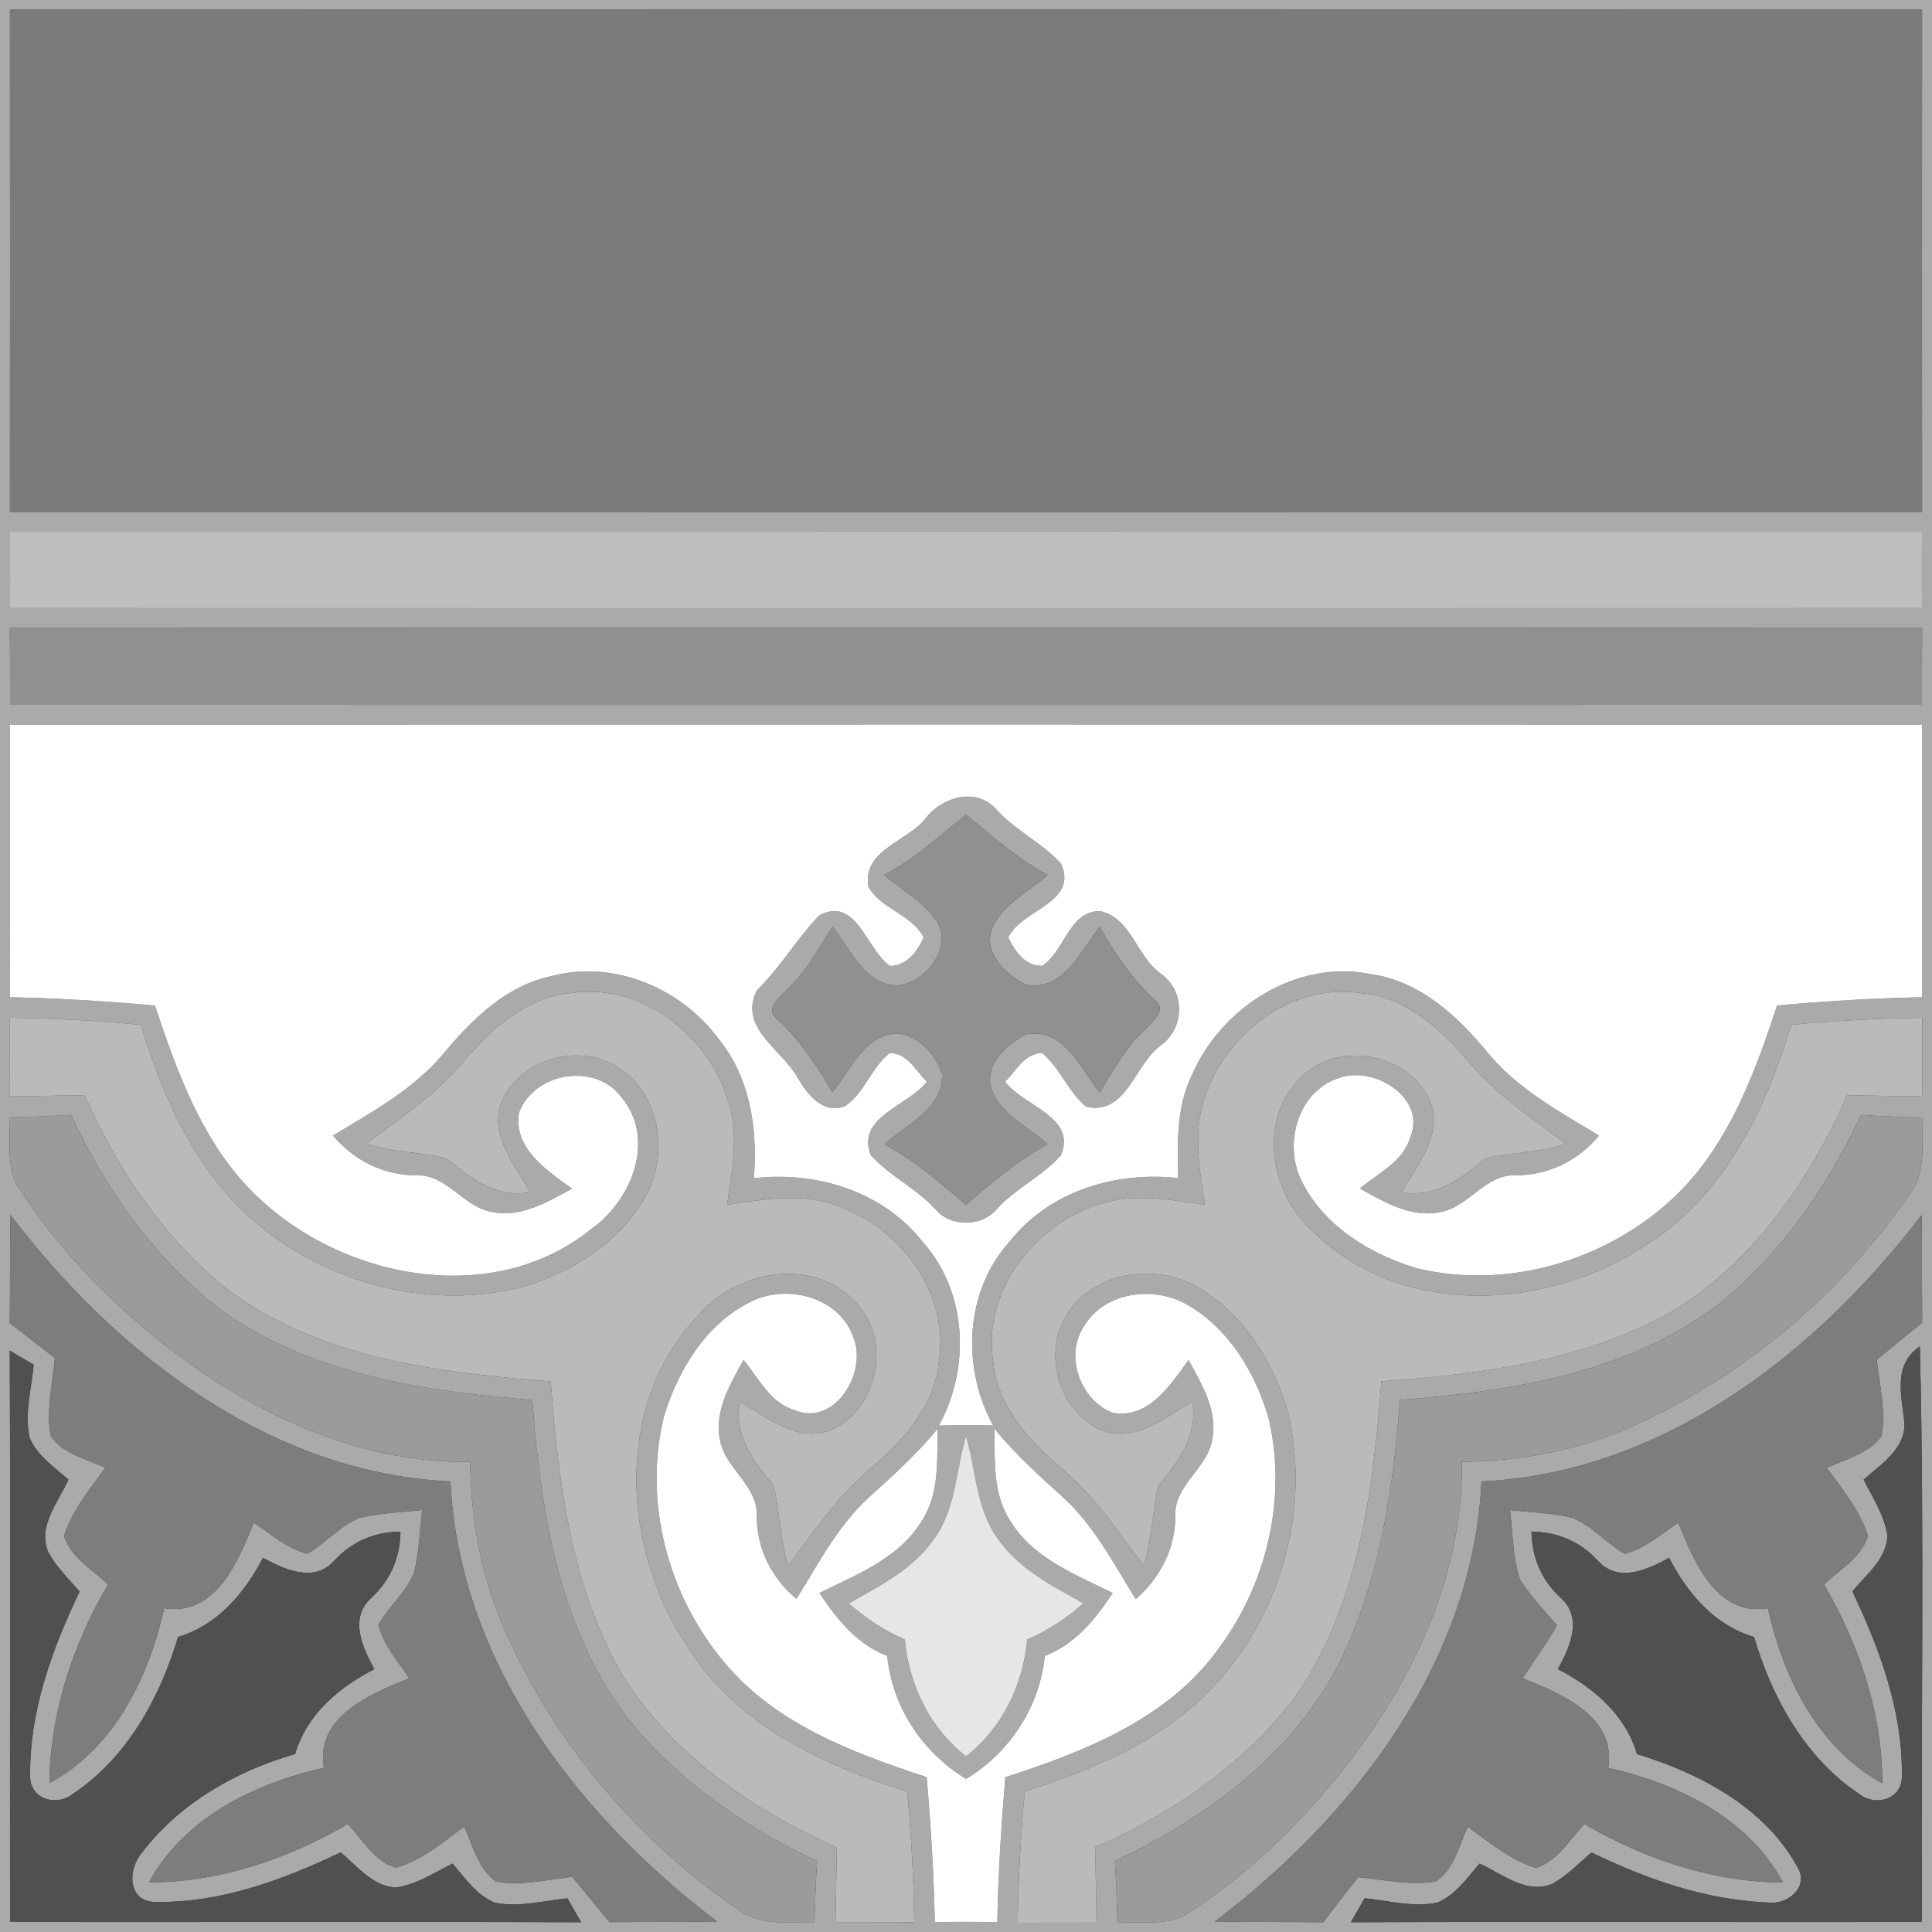
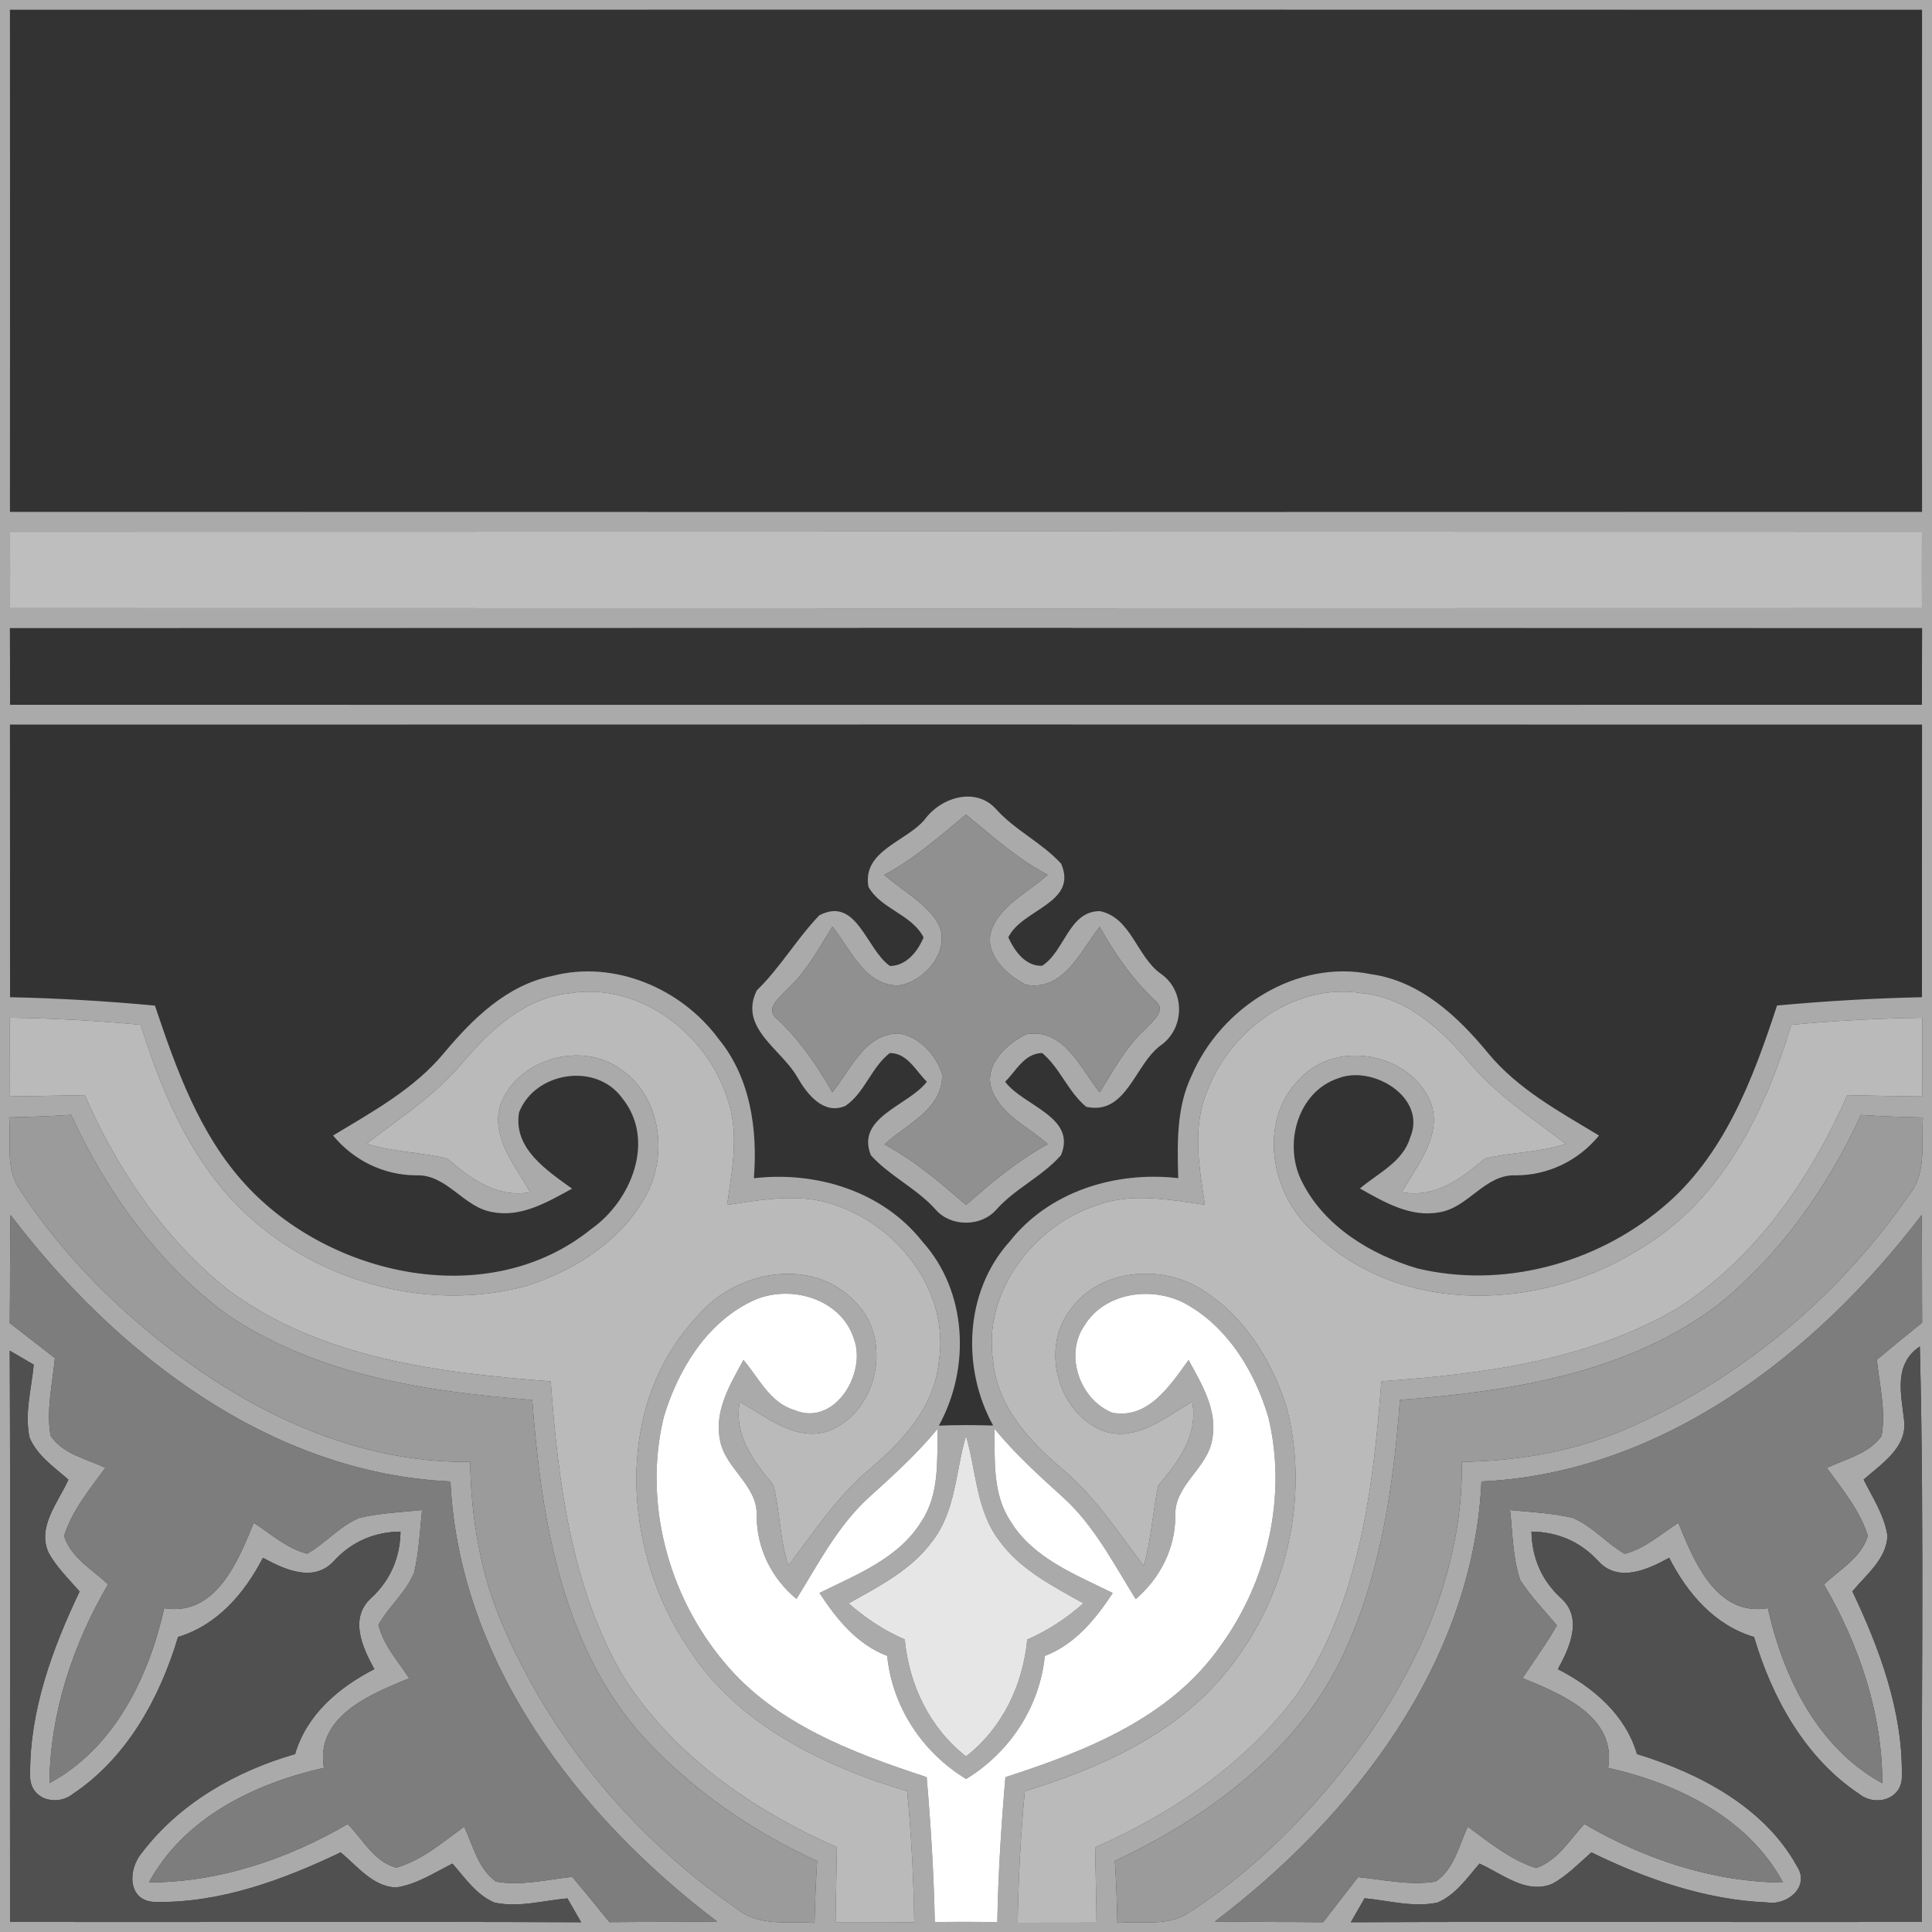
<svg xmlns="http://www.w3.org/2000/svg" width="200pt" height="200pt" viewBox="0 0 200 200" version="1.1">
  <rect x="0" y="0" width="200" height="200" fill="#333333" stroke="none" />
  <g id="#aaaaaaff">
    <path fill="#aaaaaa" opacity="1.00" d=" M 0.00 0.00 L 200.00 0.00 L 200.00 200.00 L 0.00 200.00 L 0.00 0.00 M 1.03 1.01 C 1.04 18.34 1.04 35.66 1.03 52.99 C 67.01 53.01 132.99 53.01 198.97 52.99 C 198.96 35.66 198.96 18.34 198.97 1.01 C 132.99 0.99 67.01 0.99 1.03 1.01 M 1.04 55.05 C 1.05 57.68 1.04 60.32 1.04 62.95 C 67.01 62.97 132.99 62.97 198.96 62.95 C 198.95 60.32 198.95 57.68 198.96 55.05 C 132.99 55.03 67.01 55.03 1.04 55.05 M 1.02 65.02 C 1.04 67.66 1.04 70.31 1.04 72.96 C 67.01 72.97 132.99 72.97 198.96 72.96 C 198.96 70.31 198.96 67.66 198.98 65.02 C 132.99 64.99 67.01 64.99 1.02 65.02 M 1.03 75.01 C 1.04 84.41 1.03 93.82 1.04 103.23 C 6.05 103.34 11.05 103.63 16.04 104.10 C 18.24 110.66 20.64 117.42 25.40 122.61 C 34.14 132.17 50.60 135.79 61.19 127.24 C 65.36 124.32 67.94 117.99 64.38 113.64 C 61.67 109.94 55.36 110.96 53.73 115.16 C 53.11 118.90 56.62 121.16 59.22 123.05 C 56.72 124.41 53.99 126.05 51.01 125.48 C 47.97 125.01 46.28 121.53 43.06 121.67 C 39.70 121.65 36.60 120.12 34.48 117.55 C 38.56 115.08 42.87 112.74 45.97 109.00 C 48.93 105.46 52.46 101.98 57.16 101.03 C 63.59 99.35 70.53 102.31 74.40 107.56 C 77.69 111.58 78.44 116.93 78.04 121.97 C 84.49 121.22 91.36 123.30 95.48 128.52 C 100.14 133.69 100.48 141.60 97.19 147.58 C 99.06 147.51 100.94 147.51 102.81 147.57 C 99.52 141.60 99.86 133.68 104.52 128.52 C 108.64 123.30 115.51 121.22 121.97 121.96 C 121.87 118.38 121.77 114.63 123.37 111.32 C 126.39 104.30 134.22 99.26 141.95 100.85 C 147.02 101.57 150.91 105.21 154.03 109.00 C 157.12 112.75 161.44 115.08 165.53 117.55 C 163.41 120.14 160.30 121.66 156.95 121.67 C 153.71 121.52 152.03 125.03 148.98 125.50 C 146.00 126.05 143.27 124.43 140.78 123.03 C 142.64 121.45 145.23 120.29 145.98 117.76 C 147.74 113.62 142.14 110.24 138.57 111.61 C 134.29 113.00 132.83 118.52 134.77 122.31 C 137.07 126.94 141.88 129.87 146.71 131.30 C 155.50 133.42 165.14 130.84 172.03 125.06 C 178.44 119.78 181.45 111.75 183.96 104.09 C 188.95 103.63 193.95 103.34 198.96 103.23 C 198.97 93.82 198.95 84.41 198.97 75.01 C 132.99 74.99 67.01 75.00 1.03 75.01 M 47.91 109.98 C 45.11 113.36 41.39 115.75 37.94 118.39 C 40.65 119.28 43.55 119.25 46.29 119.94 C 48.75 122.03 51.43 124.04 54.89 123.42 C 53.32 120.63 50.69 117.62 51.86 114.20 C 53.72 109.56 60.26 107.73 64.28 110.71 C 68.22 113.37 69.09 118.99 67.19 123.14 C 64.71 128.26 59.51 131.59 54.21 133.20 C 44.84 135.63 34.46 133.08 26.99 126.99 C 20.49 121.78 16.97 113.87 14.57 106.09 C 10.07 105.66 5.55 105.42 1.02 105.35 C 1.03 108.07 1.03 110.78 1.03 113.50 C 3.62 113.48 6.20 113.40 8.78 113.37 C 12.12 121.05 16.97 128.20 23.54 133.47 C 33.10 140.63 45.45 142.10 57.01 143.00 C 57.79 153.46 59.13 164.33 64.52 173.54 C 69.67 181.69 77.94 187.39 86.63 191.23 C 86.60 193.81 86.52 196.39 86.50 198.97 C 89.21 198.97 91.93 198.97 94.64 198.99 C 94.58 194.46 94.34 189.94 93.91 185.43 C 85.22 182.81 76.35 178.56 71.29 170.67 C 64.42 160.61 63.41 145.48 72.23 136.23 C 76.06 131.59 83.92 130.03 88.38 134.62 C 92.48 138.43 90.97 146.09 85.80 148.13 C 82.38 149.29 79.37 146.67 76.57 145.12 C 75.96 148.57 77.97 151.25 80.05 153.71 C 80.76 156.45 80.71 159.36 81.61 162.07 C 84.25 158.60 86.66 154.89 90.04 152.08 C 93.42 149.20 96.75 145.63 97.18 140.99 C 98.32 134.06 93.40 127.37 87.07 124.98 C 83.31 123.38 79.16 124.14 75.27 124.73 C 75.79 121.07 76.57 117.23 75.27 113.64 C 73.12 106.98 66.20 101.66 59.01 102.82 C 54.36 103.26 50.79 106.59 47.91 109.98 M 124.98 112.93 C 123.38 116.69 124.14 120.82 124.73 124.71 C 121.07 124.20 117.23 123.44 113.64 124.73 C 106.97 126.88 101.66 133.81 102.82 140.99 C 103.27 145.64 106.59 149.21 109.98 152.08 C 113.36 154.91 115.77 158.63 118.40 162.11 C 119.19 159.39 119.31 156.54 119.90 153.79 C 121.99 151.30 124.05 148.60 123.42 145.11 C 120.64 146.70 117.62 149.32 114.20 148.13 C 109.55 146.28 107.72 139.74 110.70 135.72 C 113.52 131.57 119.58 130.84 123.80 133.14 C 128.54 135.78 131.66 140.70 133.22 145.79 C 135.63 155.17 133.10 165.54 127.00 173.01 C 121.78 179.52 113.87 183.03 106.09 185.43 C 105.66 189.96 105.42 194.50 105.35 199.04 C 108.07 199.04 110.79 199.04 113.51 199.03 C 113.49 196.43 113.41 193.83 113.37 191.23 C 121.46 187.69 129.03 182.50 134.31 175.33 C 140.72 165.86 142.15 154.12 143.00 142.99 C 153.46 142.24 164.32 140.86 173.55 135.49 C 181.69 130.34 187.39 122.07 191.23 113.37 C 193.82 113.41 196.41 113.49 199.01 113.50 C 198.99 110.79 199.00 108.07 199.00 105.36 C 194.47 105.42 189.94 105.66 185.43 106.09 C 182.76 115.01 178.30 124.11 170.07 129.10 C 160.05 135.61 145.27 136.43 136.23 127.78 C 131.59 123.94 130.03 116.09 134.61 111.62 C 138.43 107.54 146.09 109.03 148.14 114.20 C 149.30 117.62 146.67 120.63 145.12 123.42 C 148.57 124.04 151.25 122.03 153.72 119.94 C 156.45 119.24 159.37 119.34 162.09 118.41 C 158.63 115.76 154.90 113.36 152.09 109.98 C 149.21 106.59 145.64 103.26 140.99 102.82 C 134.07 101.69 127.37 106.61 124.98 112.93 M 0.94 115.67 C 1.19 118.12 0.51 120.89 1.99 123.04 C 5.58 128.61 10.17 133.51 15.24 137.76 C 24.60 145.57 36.22 151.50 48.67 151.33 C 48.76 157.29 49.79 163.26 52.25 168.72 C 57.36 180.35 65.88 190.46 76.34 197.63 C 78.60 199.48 81.64 198.86 84.32 199.06 C 84.37 196.92 84.45 194.78 84.59 192.65 C 77.55 189.43 71.06 184.89 65.94 179.06 C 57.99 169.63 56.00 156.84 55.10 144.92 C 44.04 144.07 32.45 142.31 23.15 135.82 C 16.20 130.57 10.98 123.28 7.36 115.41 C 5.22 115.55 3.08 115.63 0.94 115.67 M 177.99 134.96 C 168.59 142.16 156.42 144.04 144.92 144.92 C 144.27 153.60 143.02 162.40 139.45 170.42 C 134.96 180.78 125.39 187.98 115.41 192.64 C 115.55 194.78 115.63 196.92 115.67 199.06 C 118.11 198.81 120.88 199.49 123.04 198.01 C 128.62 194.43 133.50 189.82 137.76 184.75 C 145.58 175.40 151.50 163.78 151.33 151.33 C 157.54 151.25 163.75 150.09 169.41 147.46 C 180.73 142.29 190.59 133.92 197.64 123.67 C 199.50 121.42 198.85 118.37 199.06 115.68 C 196.92 115.64 194.78 115.56 192.65 115.42 C 189.21 122.85 184.38 129.76 177.99 134.96 M 1.09 125.77 C 1.01 129.50 1.06 133.23 1.01 136.96 C 2.58 138.16 4.12 139.38 5.68 140.59 C 5.43 143.25 4.78 145.94 5.23 148.61 C 6.50 150.55 8.95 151.00 10.91 151.95 C 9.28 154.16 7.48 156.35 6.63 159.00 C 7.35 161.25 9.55 162.48 11.19 164.01 C 7.54 170.24 5.19 177.32 5.12 184.59 C 11.83 180.97 15.39 173.64 17.00 166.48 C 22.34 167.35 24.64 161.63 26.27 157.64 C 28.05 158.79 29.70 160.31 31.80 160.84 C 33.71 159.76 35.16 157.97 37.20 157.13 C 39.33 156.63 41.52 156.54 43.69 156.32 C 43.47 158.48 43.37 160.68 42.87 162.80 C 42.04 164.83 40.25 166.29 39.18 168.19 C 39.68 170.31 41.21 171.96 42.36 173.74 C 38.37 175.37 32.63 177.67 33.53 183.01 C 26.38 184.61 19.04 188.17 15.42 194.87 C 22.69 194.85 29.77 192.46 36.00 188.82 C 37.54 190.41 38.74 192.73 41.01 193.34 C 43.69 192.58 45.83 190.70 48.05 189.10 C 48.98 191.07 49.48 193.45 51.35 194.78 C 53.97 195.25 56.62 194.57 59.24 194.29 C 60.53 195.84 61.82 197.41 63.09 198.98 C 66.80 198.94 70.52 198.98 74.23 198.91 C 59.84 188.02 47.51 172.01 46.63 153.36 C 27.98 152.51 12.00 140.13 1.09 125.77 M 153.36 153.36 C 152.51 172.01 140.15 188.02 125.77 198.91 C 129.50 198.99 133.23 198.94 136.97 198.99 C 138.16 197.42 139.38 195.88 140.59 194.32 C 143.25 194.58 145.94 195.21 148.61 194.78 C 150.55 193.50 151.01 191.06 151.95 189.10 C 154.16 190.72 156.35 192.52 159.00 193.38 C 161.23 192.63 162.49 190.47 164.01 188.82 C 170.24 192.46 177.32 194.83 184.58 194.88 C 180.98 188.17 173.63 184.62 166.48 183.01 C 167.35 177.66 161.61 175.36 157.62 173.72 C 158.80 171.90 160.10 170.15 161.17 168.26 C 159.88 166.71 158.45 165.26 157.37 163.56 C 156.58 161.23 156.60 158.73 156.32 156.32 C 158.48 156.53 160.67 156.63 162.80 157.13 C 164.84 157.97 166.29 159.76 168.19 160.85 C 170.30 160.31 171.95 158.79 173.74 157.64 C 175.37 161.63 177.66 167.36 183.01 166.48 C 184.60 173.64 188.18 180.96 194.86 184.60 C 194.85 177.33 192.45 170.26 188.82 164.02 C 190.44 162.48 192.68 161.26 193.36 158.99 C 192.53 156.35 190.72 154.17 189.11 151.96 C 191.07 151.02 193.45 150.52 194.78 148.65 C 195.24 146.02 194.56 143.37 194.29 140.76 C 195.84 139.46 197.40 138.18 198.98 136.92 C 198.95 133.20 198.98 129.49 198.93 125.77 C 188.00 140.13 172.02 152.51 153.36 153.36 M 77.69 134.77 C 73.05 137.06 70.15 141.89 68.71 146.71 C 66.58 155.51 69.16 165.17 74.96 172.06 C 80.25 178.46 88.28 181.45 95.93 183.97 C 96.36 188.96 96.67 193.96 96.77 198.97 C 98.93 198.94 101.08 198.94 103.24 198.98 C 103.33 193.96 103.65 188.96 104.08 183.97 C 112.38 181.29 121.17 177.83 126.34 170.39 C 131.23 163.69 133.26 154.81 131.30 146.71 C 129.93 142.10 127.23 137.56 122.97 135.10 C 119.55 133.08 114.42 133.66 112.25 137.23 C 110.16 140.28 111.79 144.91 115.16 146.25 C 118.91 146.93 121.15 143.37 123.04 140.79 C 124.40 143.28 126.05 145.97 125.50 148.94 C 125.05 152.01 121.52 153.71 121.67 156.94 C 121.67 160.30 120.09 163.37 117.57 165.54 C 115.28 161.88 113.28 157.93 110.03 154.99 C 107.55 152.75 105.07 150.49 102.94 147.90 C 103.00 151.12 102.72 154.63 104.59 157.45 C 106.93 161.32 111.33 162.99 115.19 164.91 C 113.41 167.61 111.29 170.23 108.16 171.42 C 107.62 176.72 104.53 181.40 100.01 184.16 C 95.48 181.40 92.38 176.72 91.84 171.42 C 88.72 170.23 86.60 167.61 84.83 164.90 C 88.69 162.99 93.07 161.31 95.41 157.46 C 97.27 154.63 97.00 151.13 97.06 147.91 C 94.93 150.50 92.45 152.75 89.97 154.99 C 86.73 157.93 84.73 161.86 82.45 165.52 C 79.88 163.40 78.34 160.30 78.33 156.94 C 78.48 153.71 74.96 152.01 74.51 148.94 C 73.96 145.97 75.61 143.27 76.96 140.78 C 78.55 142.64 79.71 145.23 82.24 145.97 C 86.38 147.74 89.76 142.14 88.39 138.57 C 87.01 134.29 81.48 132.83 77.69 134.77 M 1.01 139.82 C 1.09 159.53 1.01 179.24 1.04 198.96 C 20.75 198.99 40.46 198.91 60.16 198.99 C 59.81 198.37 59.09 197.14 58.74 196.52 C 56.24 196.74 53.69 197.50 51.18 196.95 C 49.30 196.16 48.14 194.40 46.84 192.92 C 44.95 193.86 43.12 195.09 40.99 195.39 C 38.56 195.29 37.00 193.17 35.26 191.76 C 29.33 194.59 22.86 196.99 16.21 196.89 C 13.20 196.95 13.16 193.56 14.71 191.77 C 18.59 186.67 24.45 183.33 30.55 181.58 C 31.74 177.49 35.08 174.67 38.75 172.79 C 37.53 170.56 36.12 167.53 38.41 165.44 C 40.40 163.61 41.42 161.25 41.46 158.55 C 38.75 158.58 36.39 159.60 34.57 161.59 C 32.48 163.88 29.45 162.48 27.22 161.26 C 25.33 164.92 22.50 168.24 18.43 169.46 C 16.56 175.75 13.12 182.00 7.55 185.70 C 5.81 187.08 3.04 186.23 3.12 183.79 C 3.04 177.14 5.41 170.68 8.24 164.75 C 7.11 163.45 5.85 162.24 5.02 160.72 C 3.82 158.03 6.04 155.51 7.08 153.17 C 5.60 151.87 3.85 150.69 3.06 148.82 C 2.52 146.31 3.26 143.77 3.49 141.27 C 2.87 140.91 1.63 140.18 1.01 139.82 M 197.11 147.01 C 197.47 149.85 194.76 151.53 192.92 153.17 C 193.86 155.05 195.09 156.88 195.39 159.01 C 195.26 161.43 193.18 163.01 191.76 164.74 C 194.58 170.68 196.97 177.13 196.88 183.78 C 196.99 186.24 194.18 187.09 192.45 185.70 C 186.89 182.00 183.43 175.76 181.58 169.46 C 177.49 168.25 174.66 164.93 172.79 161.26 C 170.56 162.49 167.52 163.89 165.44 161.59 C 163.61 159.60 161.25 158.58 158.54 158.55 C 158.58 161.26 159.60 163.62 161.60 165.44 C 163.89 167.53 162.49 170.56 161.27 172.79 C 164.93 174.67 168.26 177.49 169.46 181.58 C 175.93 183.55 182.68 187.10 186.03 193.21 C 187.40 195.31 185.01 197.28 182.94 196.94 C 176.58 196.68 170.42 194.53 164.74 191.76 C 163.44 192.90 162.23 194.16 160.72 195.00 C 158.02 196.15 155.51 193.97 153.16 192.92 C 151.87 194.40 150.70 196.15 148.82 196.95 C 146.31 197.49 143.76 196.74 141.26 196.51 C 140.91 197.13 140.20 198.37 139.84 198.99 C 159.55 198.91 179.25 198.99 198.96 198.96 C 198.83 179.10 199.24 159.23 198.74 139.38 C 196.01 141.24 196.80 144.25 197.11 147.01 M 96.52 159.54 C 94.36 162.52 90.98 164.22 87.85 165.98 C 89.59 167.51 91.53 168.80 93.66 169.72 C 94.12 174.44 96.22 178.85 100.00 181.82 C 103.79 178.86 105.88 174.45 106.34 169.72 C 108.48 168.80 110.41 167.51 112.15 165.98 C 109.02 164.21 105.64 162.52 103.48 159.54 C 101.05 156.41 101.07 152.27 100.00 148.63 C 98.93 152.27 98.95 156.41 96.52 159.54 Z" />
    <path fill="#aaaaaa" opacity="1.00" d=" M 95.74 84.82 C 97.41 82.53 101.03 81.41 103.13 83.78 C 105.10 85.97 107.87 87.24 109.85 89.41 C 111.63 93.51 105.75 94.12 104.38 97.04 C 105.04 98.45 106.12 100.03 107.88 99.98 C 110.23 98.48 110.64 94.31 113.86 94.32 C 117.10 94.98 117.67 99.04 120.18 100.81 C 122.69 102.55 122.67 106.44 120.18 108.20 C 117.46 110.16 116.64 115.48 112.45 114.58 C 110.57 113.03 109.75 110.58 107.89 109.01 C 106.05 109.03 105.20 110.85 104.05 111.98 C 105.93 114.50 111.50 115.61 109.83 119.59 C 107.90 121.79 105.09 123.02 103.13 125.23 C 101.56 127.02 98.43 127.02 96.87 125.23 C 94.90 123.02 92.12 121.77 90.15 119.59 C 88.57 115.63 94.05 114.47 95.95 111.98 C 94.79 110.85 93.95 109.01 92.11 109.01 C 90.19 110.50 89.52 113.12 87.52 114.48 C 85.24 115.46 83.53 113.24 82.54 111.51 C 80.92 108.63 76.43 106.41 78.34 102.53 C 80.78 100.16 82.49 97.17 84.82 94.75 C 88.70 92.74 89.65 98.27 92.13 100.00 C 93.84 99.98 95.01 98.48 95.61 97.04 C 94.36 94.62 91.19 94.12 89.90 91.80 C 89.24 88.05 93.81 87.14 95.74 84.82 M 91.54 90.57 C 93.36 92.16 95.61 93.32 96.98 95.36 C 98.69 98.18 95.78 101.66 92.96 102.02 C 89.46 101.97 88.06 98.25 86.17 95.92 C 84.74 98.21 83.45 100.64 81.42 102.48 C 80.74 103.25 79.13 104.40 80.41 105.44 C 82.76 107.65 84.58 110.28 86.16 113.07 C 88.07 110.75 89.48 107.06 92.97 106.98 C 95.09 107.23 96.91 109.19 97.52 111.18 C 97.68 114.81 93.82 116.37 91.56 118.46 C 94.67 120.15 97.36 122.42 100.00 124.74 C 102.65 122.41 105.35 120.14 108.46 118.44 C 106.56 116.71 103.89 115.57 102.80 113.12 C 101.58 110.53 104.08 108.11 106.23 107.07 C 110.11 106.36 111.85 110.60 113.84 113.08 C 115.27 110.79 116.55 108.35 118.59 106.52 C 119.25 105.76 120.87 104.58 119.57 103.57 C 117.23 101.37 115.41 98.74 113.84 95.94 C 111.87 98.44 110.10 102.65 106.21 101.94 C 104.08 100.88 101.56 98.47 102.80 95.88 C 103.95 93.47 106.56 92.30 108.45 90.56 C 105.32 88.90 102.71 86.55 100.00 84.32 C 97.29 86.55 94.67 88.90 91.54 90.57 Z" />
  </g>
  <g id="#E6E6E6ff">
    <path fill="#E6E6E6" opacity="1.00" d=" M 96.52 159.54 C 98.95 156.41 98.93 152.27 100.00 148.63 C 101.07 152.27 101.05 156.41 103.48 159.54 C 105.64 162.52 109.02 164.21 112.15 165.98 C 110.41 167.51 108.48 168.80 106.34 169.72 C 105.88 174.45 103.79 178.86 100.00 181.82 C 96.22 178.85 94.12 174.44 93.66 169.72 C 91.53 168.80 89.59 167.51 87.85 165.98 C 90.98 164.22 94.36 162.52 96.52 159.54 Z" />
  </g>
  <g id="#ffffffff">
-     <path fill="#ffffff" opacity="1.00" d=" M 1.03 75.01 C 67.01 75.00 132.99 74.99 198.97 75.01 C 198.95 84.41 198.97 93.82 198.96 103.23 C 193.95 103.34 188.95 103.63 183.96 104.09 C 181.45 111.75 178.44 119.78 172.03 125.06 C 165.14 130.84 155.50 133.42 146.71 131.30 C 141.88 129.87 137.07 126.94 134.77 122.31 C 132.83 118.52 134.29 113.00 138.57 111.61 C 142.14 110.24 147.74 113.62 145.98 117.76 C 145.23 120.29 142.64 121.45 140.78 123.03 C 143.27 124.43 146.00 126.05 148.98 125.50 C 152.03 125.03 153.71 121.52 156.95 121.67 C 160.30 121.66 163.41 120.14 165.53 117.55 C 161.44 115.08 157.12 112.75 154.03 109.00 C 150.91 105.21 147.02 101.57 141.95 100.85 C 134.22 99.26 126.39 104.30 123.37 111.32 C 121.77 114.63 121.87 118.38 121.97 121.96 C 115.51 121.22 108.64 123.30 104.52 128.52 C 99.86 133.68 99.52 141.60 102.81 147.57 C 100.94 147.51 99.06 147.51 97.19 147.58 C 100.48 141.60 100.14 133.69 95.48 128.52 C 91.36 123.30 84.49 121.22 78.04 121.97 C 78.44 116.93 77.69 111.58 74.40 107.56 C 70.53 102.31 63.59 99.35 57.16 101.03 C 52.46 101.98 48.93 105.46 45.97 109.00 C 42.87 112.74 38.56 115.08 34.48 117.55 C 36.60 120.12 39.70 121.65 43.06 121.67 C 46.28 121.53 47.97 125.01 51.01 125.48 C 53.99 126.05 56.72 124.41 59.22 123.05 C 56.62 121.16 53.11 118.90 53.73 115.16 C 55.36 110.96 61.67 109.94 64.38 113.64 C 67.94 117.99 65.36 124.32 61.19 127.24 C 50.60 135.79 34.14 132.17 25.40 122.61 C 20.64 117.42 18.24 110.66 16.04 104.10 C 11.05 103.63 6.05 103.34 1.04 103.23 C 1.03 93.82 1.04 84.41 1.03 75.01 M 95.74 84.82 C 93.81 87.14 89.24 88.05 89.90 91.80 C 91.19 94.12 94.36 94.62 95.61 97.04 C 95.01 98.48 93.84 99.98 92.13 100.00 C 89.65 98.27 88.70 92.74 84.82 94.75 C 82.49 97.17 80.78 100.16 78.34 102.53 C 76.43 106.41 80.92 108.63 82.54 111.51 C 83.53 113.24 85.24 115.46 87.52 114.48 C 89.52 113.12 90.19 110.50 92.11 109.01 C 93.95 109.01 94.79 110.85 95.95 111.98 C 94.05 114.47 88.57 115.63 90.15 119.59 C 92.12 121.77 94.90 123.02 96.87 125.23 C 98.43 127.02 101.56 127.02 103.13 125.23 C 105.09 123.02 107.90 121.79 109.83 119.59 C 111.50 115.61 105.93 114.50 104.05 111.98 C 105.20 110.85 106.05 109.03 107.89 109.01 C 109.75 110.58 110.57 113.03 112.45 114.58 C 116.64 115.48 117.46 110.16 120.18 108.20 C 122.67 106.44 122.69 102.55 120.18 100.81 C 117.67 99.04 117.10 94.98 113.86 94.32 C 110.64 94.31 110.23 98.48 107.88 99.98 C 106.12 100.03 105.04 98.45 104.38 97.04 C 105.75 94.12 111.63 93.51 109.85 89.41 C 107.87 87.24 105.10 85.97 103.13 83.78 C 101.03 81.41 97.41 82.53 95.74 84.82 Z" />
    <path fill="#ffffff" opacity="1.00" d=" M 77.69 134.77 C 81.48 132.83 87.01 134.29 88.39 138.57 C 89.76 142.14 86.38 147.74 82.24 145.97 C 79.71 145.23 78.55 142.64 76.96 140.78 C 75.61 143.27 73.96 145.97 74.51 148.94 C 74.96 152.01 78.48 153.71 78.33 156.94 C 78.34 160.30 79.88 163.40 82.45 165.52 C 84.73 161.86 86.73 157.93 89.97 154.99 C 92.45 152.75 94.93 150.50 97.06 147.91 C 97.00 151.13 97.27 154.63 95.41 157.46 C 93.07 161.31 88.69 162.99 84.83 164.90 C 86.60 167.61 88.72 170.23 91.84 171.42 C 92.38 176.72 95.48 181.40 100.01 184.16 C 104.53 181.40 107.62 176.72 108.16 171.42 C 111.29 170.23 113.41 167.61 115.19 164.91 C 111.33 162.99 106.93 161.32 104.59 157.45 C 102.72 154.63 103.00 151.12 102.94 147.90 C 105.07 150.49 107.55 152.75 110.03 154.99 C 113.28 157.93 115.28 161.88 117.57 165.54 C 120.09 163.37 121.67 160.30 121.67 156.94 C 121.52 153.71 125.05 152.01 125.50 148.94 C 126.05 145.97 124.40 143.28 123.04 140.79 C 121.15 143.37 118.91 146.93 115.16 146.25 C 111.79 144.91 110.16 140.28 112.25 137.23 C 114.42 133.66 119.55 133.08 122.97 135.10 C 127.23 137.56 129.93 142.10 131.30 146.71 C 133.26 154.81 131.23 163.69 126.34 170.39 C 121.17 177.83 112.38 181.29 104.08 183.97 C 103.65 188.96 103.33 193.96 103.24 198.98 C 101.08 198.94 98.93 198.94 96.77 198.97 C 96.67 193.96 96.36 188.96 95.93 183.97 C 88.28 181.45 80.25 178.46 74.96 172.06 C 69.16 165.17 66.58 155.51 68.71 146.71 C 70.15 141.89 73.05 137.06 77.69 134.77 Z" />
  </g>
  <g id="#7B7B7Bff">
-     <path fill="#7B7B7B" opacity="1.00" d=" M 1.03 1.01 C 67.01 0.99 132.99 0.99 198.97 1.01 C 198.96 18.34 198.96 35.66 198.97 52.99 C 132.99 53.01 67.01 53.01 1.03 52.99 C 1.04 35.66 1.04 18.34 1.03 1.01 Z" />
-   </g>
+     </g>
  <g id="#909090ff">
    <path fill="#909090" opacity="1.00" d=" M 91.54 90.57 C 94.67 88.90 97.29 86.55 100.00 84.32 C 102.71 86.55 105.32 88.90 108.45 90.56 C 106.56 92.30 103.95 93.47 102.80 95.88 C 101.56 98.47 104.08 100.88 106.21 101.94 C 110.10 102.65 111.87 98.44 113.84 95.94 C 115.41 98.74 117.23 101.37 119.57 103.57 C 120.87 104.58 119.25 105.76 118.59 106.52 C 116.55 108.35 115.27 110.79 113.84 113.08 C 111.85 110.60 110.11 106.36 106.23 107.07 C 104.08 108.11 101.58 110.53 102.80 113.12 C 103.89 115.57 106.56 116.71 108.46 118.44 C 105.35 120.14 102.65 122.41 100.00 124.74 C 97.36 122.42 94.67 120.15 91.56 118.46 C 93.82 116.37 97.68 114.81 97.52 111.18 C 96.91 109.19 95.09 107.23 92.97 106.98 C 89.48 107.06 88.07 110.75 86.16 113.07 C 84.58 110.28 82.76 107.65 80.41 105.44 C 79.13 104.40 80.74 103.25 81.42 102.48 C 83.45 100.64 84.74 98.21 86.17 95.92 C 88.06 98.25 89.46 101.97 92.96 102.02 C 95.78 101.66 98.69 98.18 96.98 95.36 C 95.61 93.32 93.36 92.16 91.54 90.57 Z" />
  </g>
  <g id="#909091ff">
-     <path fill="#909091" opacity="1.00" d=" M 1.02 65.02 C 67.01 64.99 132.99 64.99 198.98 65.02 C 198.96 67.66 198.96 70.31 198.96 72.96 C 132.99 72.97 67.01 72.97 1.04 72.96 C 1.04 70.31 1.04 67.66 1.02 65.02 Z" />
-   </g>
+     </g>
  <g id="#BABABAff">
    <path fill="#BABABA" opacity="1.00" d=" M 47.91 109.98 C 50.79 106.59 54.36 103.26 59.01 102.82 C 66.20 101.66 73.12 106.98 75.27 113.64 C 76.57 117.23 75.79 121.07 75.27 124.73 C 79.16 124.14 83.31 123.38 87.07 124.98 C 93.40 127.37 98.32 134.06 97.18 140.99 C 96.75 145.63 93.42 149.20 90.04 152.08 C 86.66 154.89 84.25 158.60 81.61 162.07 C 80.71 159.36 80.76 156.45 80.05 153.71 C 77.97 151.25 75.96 148.57 76.57 145.12 C 79.37 146.67 82.38 149.29 85.80 148.13 C 90.97 146.09 92.48 138.43 88.38 134.62 C 83.92 130.03 76.06 131.59 72.23 136.23 C 63.41 145.48 64.42 160.61 71.29 170.67 C 76.35 178.56 85.22 182.81 93.91 185.43 C 94.34 189.94 94.58 194.46 94.64 198.99 C 91.93 198.97 89.21 198.97 86.50 198.97 C 86.52 196.39 86.60 193.81 86.63 191.23 C 77.94 187.39 69.67 181.69 64.52 173.54 C 59.13 164.33 57.79 153.46 57.01 143.00 C 45.45 142.10 33.10 140.63 23.54 133.47 C 16.97 128.20 12.12 121.05 8.78 113.37 C 6.20 113.40 3.62 113.48 1.03 113.50 C 1.03 110.78 1.03 108.07 1.02 105.35 C 5.55 105.42 10.07 105.66 14.57 106.09 C 16.97 113.87 20.49 121.78 26.99 126.99 C 34.46 133.08 44.84 135.63 54.21 133.20 C 59.51 131.59 64.71 128.26 67.19 123.14 C 69.09 118.99 68.22 113.37 64.28 110.71 C 60.26 107.73 53.72 109.56 51.86 114.20 C 50.69 117.62 53.32 120.63 54.89 123.42 C 51.43 124.04 48.75 122.03 46.29 119.94 C 43.55 119.25 40.65 119.28 37.94 118.39 C 41.39 115.75 45.11 113.36 47.91 109.98 Z" />
    <path fill="#BABABA" opacity="1.00" d=" M 124.98 112.93 C 127.37 106.61 134.07 101.69 140.99 102.82 C 145.64 103.26 149.21 106.59 152.09 109.98 C 154.90 113.36 158.63 115.76 162.09 118.41 C 159.37 119.34 156.45 119.24 153.72 119.94 C 151.25 122.03 148.57 124.04 145.12 123.42 C 146.67 120.63 149.30 117.62 148.14 114.20 C 146.09 109.03 138.43 107.54 134.61 111.62 C 130.03 116.09 131.59 123.94 136.23 127.78 C 145.27 136.43 160.05 135.61 170.07 129.10 C 178.30 124.11 182.76 115.01 185.43 106.09 C 189.94 105.66 194.47 105.42 199.00 105.36 C 199.00 108.07 198.99 110.79 199.01 113.50 C 196.41 113.49 193.82 113.41 191.23 113.37 C 187.39 122.07 181.69 130.34 173.55 135.49 C 164.32 140.86 153.46 142.24 143.00 142.99 C 142.15 154.12 140.72 165.86 134.31 175.33 C 129.03 182.50 121.46 187.69 113.37 191.23 C 113.41 193.83 113.49 196.43 113.51 199.03 C 110.79 199.04 108.07 199.04 105.35 199.04 C 105.42 194.50 105.66 189.96 106.09 185.43 C 113.87 183.03 121.78 179.52 127.00 173.01 C 133.10 165.54 135.63 155.17 133.22 145.79 C 131.66 140.70 128.54 135.78 123.80 133.14 C 119.58 130.84 113.52 131.57 110.70 135.72 C 107.72 139.74 109.55 146.28 114.20 148.13 C 117.62 149.32 120.64 146.70 123.42 145.11 C 124.05 148.60 121.99 151.30 119.90 153.79 C 119.31 156.54 119.19 159.39 118.40 162.11 C 115.77 158.63 113.36 154.91 109.98 152.08 C 106.59 149.21 103.27 145.64 102.82 140.99 C 101.66 133.81 106.97 126.88 113.64 124.73 C 117.23 123.44 121.07 124.20 124.73 124.71 C 124.14 120.82 123.38 116.69 124.98 112.93 Z" />
  </g>
  <g id="#7D7D7Dff">
    <path fill="#7D7D7D" opacity="1.00" d=" M 1.09 125.77 C 12.00 140.13 27.98 152.51 46.63 153.36 C 47.51 172.01 59.84 188.02 74.23 198.91 C 70.52 198.98 66.80 198.94 63.09 198.98 C 61.82 197.41 60.53 195.84 59.24 194.29 C 56.62 194.57 53.97 195.25 51.35 194.78 C 49.48 193.45 48.98 191.07 48.05 189.10 C 45.83 190.70 43.69 192.58 41.01 193.34 C 38.74 192.73 37.54 190.41 36.00 188.82 C 29.77 192.46 22.69 194.85 15.42 194.87 C 19.04 188.17 26.38 184.61 33.53 183.01 C 32.63 177.67 38.37 175.37 42.36 173.74 C 41.21 171.96 39.68 170.31 39.18 168.19 C 40.25 166.29 42.04 164.83 42.87 162.80 C 43.37 160.68 43.47 158.48 43.69 156.32 C 41.52 156.54 39.33 156.63 37.20 157.13 C 35.16 157.97 33.71 159.76 31.80 160.84 C 29.70 160.31 28.05 158.79 26.27 157.64 C 24.64 161.63 22.34 167.35 17.00 166.48 C 15.39 173.64 11.83 180.97 5.12 184.59 C 5.19 177.32 7.54 170.24 11.19 164.01 C 9.55 162.48 7.35 161.25 6.63 159.00 C 7.48 156.35 9.28 154.16 10.91 151.95 C 8.95 151.00 6.50 150.55 5.23 148.61 C 4.78 145.94 5.43 143.25 5.68 140.59 C 4.12 139.38 2.58 138.16 1.01 136.96 C 1.06 133.23 1.01 129.50 1.09 125.77 Z" />
    <path fill="#7D7D7D" opacity="1.00" d=" M 153.36 153.36 C 172.02 152.51 188.00 140.13 198.93 125.77 C 198.98 129.49 198.95 133.20 198.98 136.92 C 197.40 138.18 195.84 139.46 194.29 140.76 C 194.56 143.37 195.24 146.02 194.78 148.65 C 193.45 150.52 191.07 151.02 189.11 151.96 C 190.72 154.17 192.53 156.35 193.36 158.99 C 192.68 161.26 190.44 162.48 188.82 164.02 C 192.45 170.26 194.85 177.33 194.86 184.60 C 188.18 180.96 184.60 173.64 183.01 166.48 C 177.66 167.36 175.37 161.63 173.74 157.64 C 171.95 158.79 170.30 160.31 168.19 160.85 C 166.29 159.76 164.84 157.97 162.80 157.13 C 160.67 156.63 158.48 156.53 156.32 156.32 C 156.60 158.73 156.58 161.23 157.37 163.56 C 158.45 165.26 159.88 166.71 161.17 168.26 C 160.10 170.15 158.80 171.90 157.62 173.72 C 161.61 175.36 167.35 177.66 166.48 183.01 C 173.63 184.62 180.98 188.17 184.58 194.88 C 177.32 194.83 170.24 192.46 164.01 188.82 C 162.49 190.47 161.23 192.63 159.00 193.38 C 156.35 192.52 154.16 190.72 151.95 189.10 C 151.01 191.06 150.55 193.50 148.61 194.78 C 145.94 195.21 143.25 194.58 140.59 194.32 C 139.38 195.88 138.16 197.42 136.97 198.99 C 133.23 198.94 129.50 198.99 125.77 198.91 C 140.15 188.02 152.51 172.01 153.36 153.36 Z" />
  </g>
  <g id="#BEBEBEff">
    <path fill="#BEBEBE" opacity="1.00" d=" M 1.04 55.05 C 67.01 55.03 132.99 55.03 198.96 55.05 C 198.95 57.68 198.95 60.32 198.96 62.95 C 132.99 62.97 67.01 62.97 1.04 62.95 C 1.04 60.32 1.05 57.68 1.04 55.05 Z" />
  </g>
  <g id="#9B9B9Bff">
    <path fill="#9B9B9B" opacity="1.00" d=" M 0.94 115.67 C 3.08 115.63 5.22 115.55 7.36 115.41 C 10.98 123.28 16.20 130.57 23.15 135.82 C 32.45 142.31 44.04 144.07 55.10 144.92 C 56.00 156.84 57.99 169.63 65.94 179.06 C 71.06 184.89 77.55 189.43 84.59 192.65 C 84.45 194.78 84.37 196.92 84.32 199.06 C 81.64 198.86 78.60 199.48 76.34 197.63 C 65.88 190.46 57.36 180.35 52.25 168.72 C 49.79 163.26 48.76 157.29 48.67 151.33 C 36.22 151.50 24.60 145.57 15.24 137.76 C 10.17 133.51 5.58 128.61 1.99 123.04 C 0.51 120.89 1.19 118.12 0.94 115.67 Z" />
    <path fill="#9B9B9B" opacity="1.00" d=" M 177.99 134.96 C 184.38 129.76 189.21 122.85 192.65 115.42 C 194.78 115.56 196.92 115.64 199.06 115.68 C 198.85 118.37 199.50 121.42 197.64 123.67 C 190.59 133.92 180.73 142.29 169.41 147.46 C 163.75 150.09 157.54 151.25 151.33 151.33 C 151.50 163.78 145.58 175.40 137.76 184.75 C 133.50 189.82 128.62 194.43 123.04 198.01 C 120.88 199.49 118.11 198.81 115.67 199.06 C 115.63 196.92 115.55 194.78 115.41 192.64 C 125.39 187.98 134.96 180.78 139.45 170.42 C 143.02 162.40 144.27 153.60 144.92 144.92 C 156.42 144.04 168.59 142.16 177.99 134.96 Z" />
  </g>
  <g id="#505050ff">
    <path fill="#505050" opacity="1.00" d=" M 1.01 139.82 C 1.63 140.18 2.87 140.91 3.49 141.27 C 3.26 143.77 2.52 146.31 3.06 148.82 C 3.85 150.69 5.60 151.87 7.08 153.17 C 6.04 155.51 3.82 158.03 5.02 160.72 C 5.85 162.24 7.11 163.45 8.24 164.75 C 5.41 170.68 3.04 177.14 3.12 183.79 C 3.04 186.23 5.81 187.08 7.55 185.70 C 13.12 182.00 16.56 175.75 18.43 169.46 C 22.50 168.24 25.33 164.92 27.22 161.26 C 29.45 162.48 32.48 163.88 34.57 161.59 C 36.39 159.60 38.75 158.58 41.46 158.55 C 41.42 161.25 40.40 163.61 38.41 165.44 C 36.12 167.53 37.53 170.56 38.75 172.79 C 35.08 174.67 31.74 177.49 30.55 181.58 C 24.45 183.33 18.59 186.67 14.71 191.77 C 13.16 193.56 13.20 196.95 16.21 196.89 C 22.86 196.99 29.33 194.59 35.26 191.76 C 37.00 193.17 38.56 195.29 40.99 195.39 C 43.12 195.09 44.95 193.86 46.84 192.92 C 48.14 194.40 49.30 196.16 51.18 196.95 C 53.69 197.50 56.24 196.74 58.74 196.52 C 59.09 197.14 59.81 198.37 60.16 198.99 C 40.46 198.91 20.75 198.99 1.04 198.96 C 1.01 179.24 1.09 159.53 1.01 139.82 Z" />
    <path fill="#505050" opacity="1.00" d=" M 197.11 147.01 C 196.80 144.25 196.01 141.24 198.74 139.38 C 199.24 159.23 198.83 179.10 198.96 198.96 C 179.25 198.99 159.55 198.91 139.84 198.99 C 140.20 198.37 140.91 197.13 141.26 196.51 C 143.76 196.74 146.31 197.49 148.82 196.95 C 150.70 196.15 151.87 194.40 153.16 192.92 C 155.51 193.97 158.02 196.15 160.72 195.00 C 162.23 194.16 163.44 192.90 164.74 191.76 C 170.42 194.53 176.58 196.68 182.94 196.94 C 185.01 197.28 187.40 195.31 186.03 193.21 C 182.68 187.10 175.93 183.55 169.46 181.58 C 168.26 177.49 164.93 174.67 161.27 172.79 C 162.49 170.56 163.89 167.53 161.60 165.44 C 159.60 163.62 158.58 161.26 158.54 158.55 C 161.25 158.58 163.61 159.60 165.44 161.59 C 167.52 163.89 170.56 162.49 172.79 161.26 C 174.66 164.93 177.49 168.25 181.58 169.46 C 183.43 175.76 186.89 182.00 192.45 185.70 C 194.18 187.09 196.99 186.24 196.88 183.78 C 196.97 177.13 194.58 170.68 191.76 164.74 C 193.18 163.01 195.26 161.43 195.39 159.01 C 195.09 156.88 193.86 155.05 192.92 153.17 C 194.76 151.53 197.47 149.85 197.11 147.01 Z" />
  </g>
</svg>